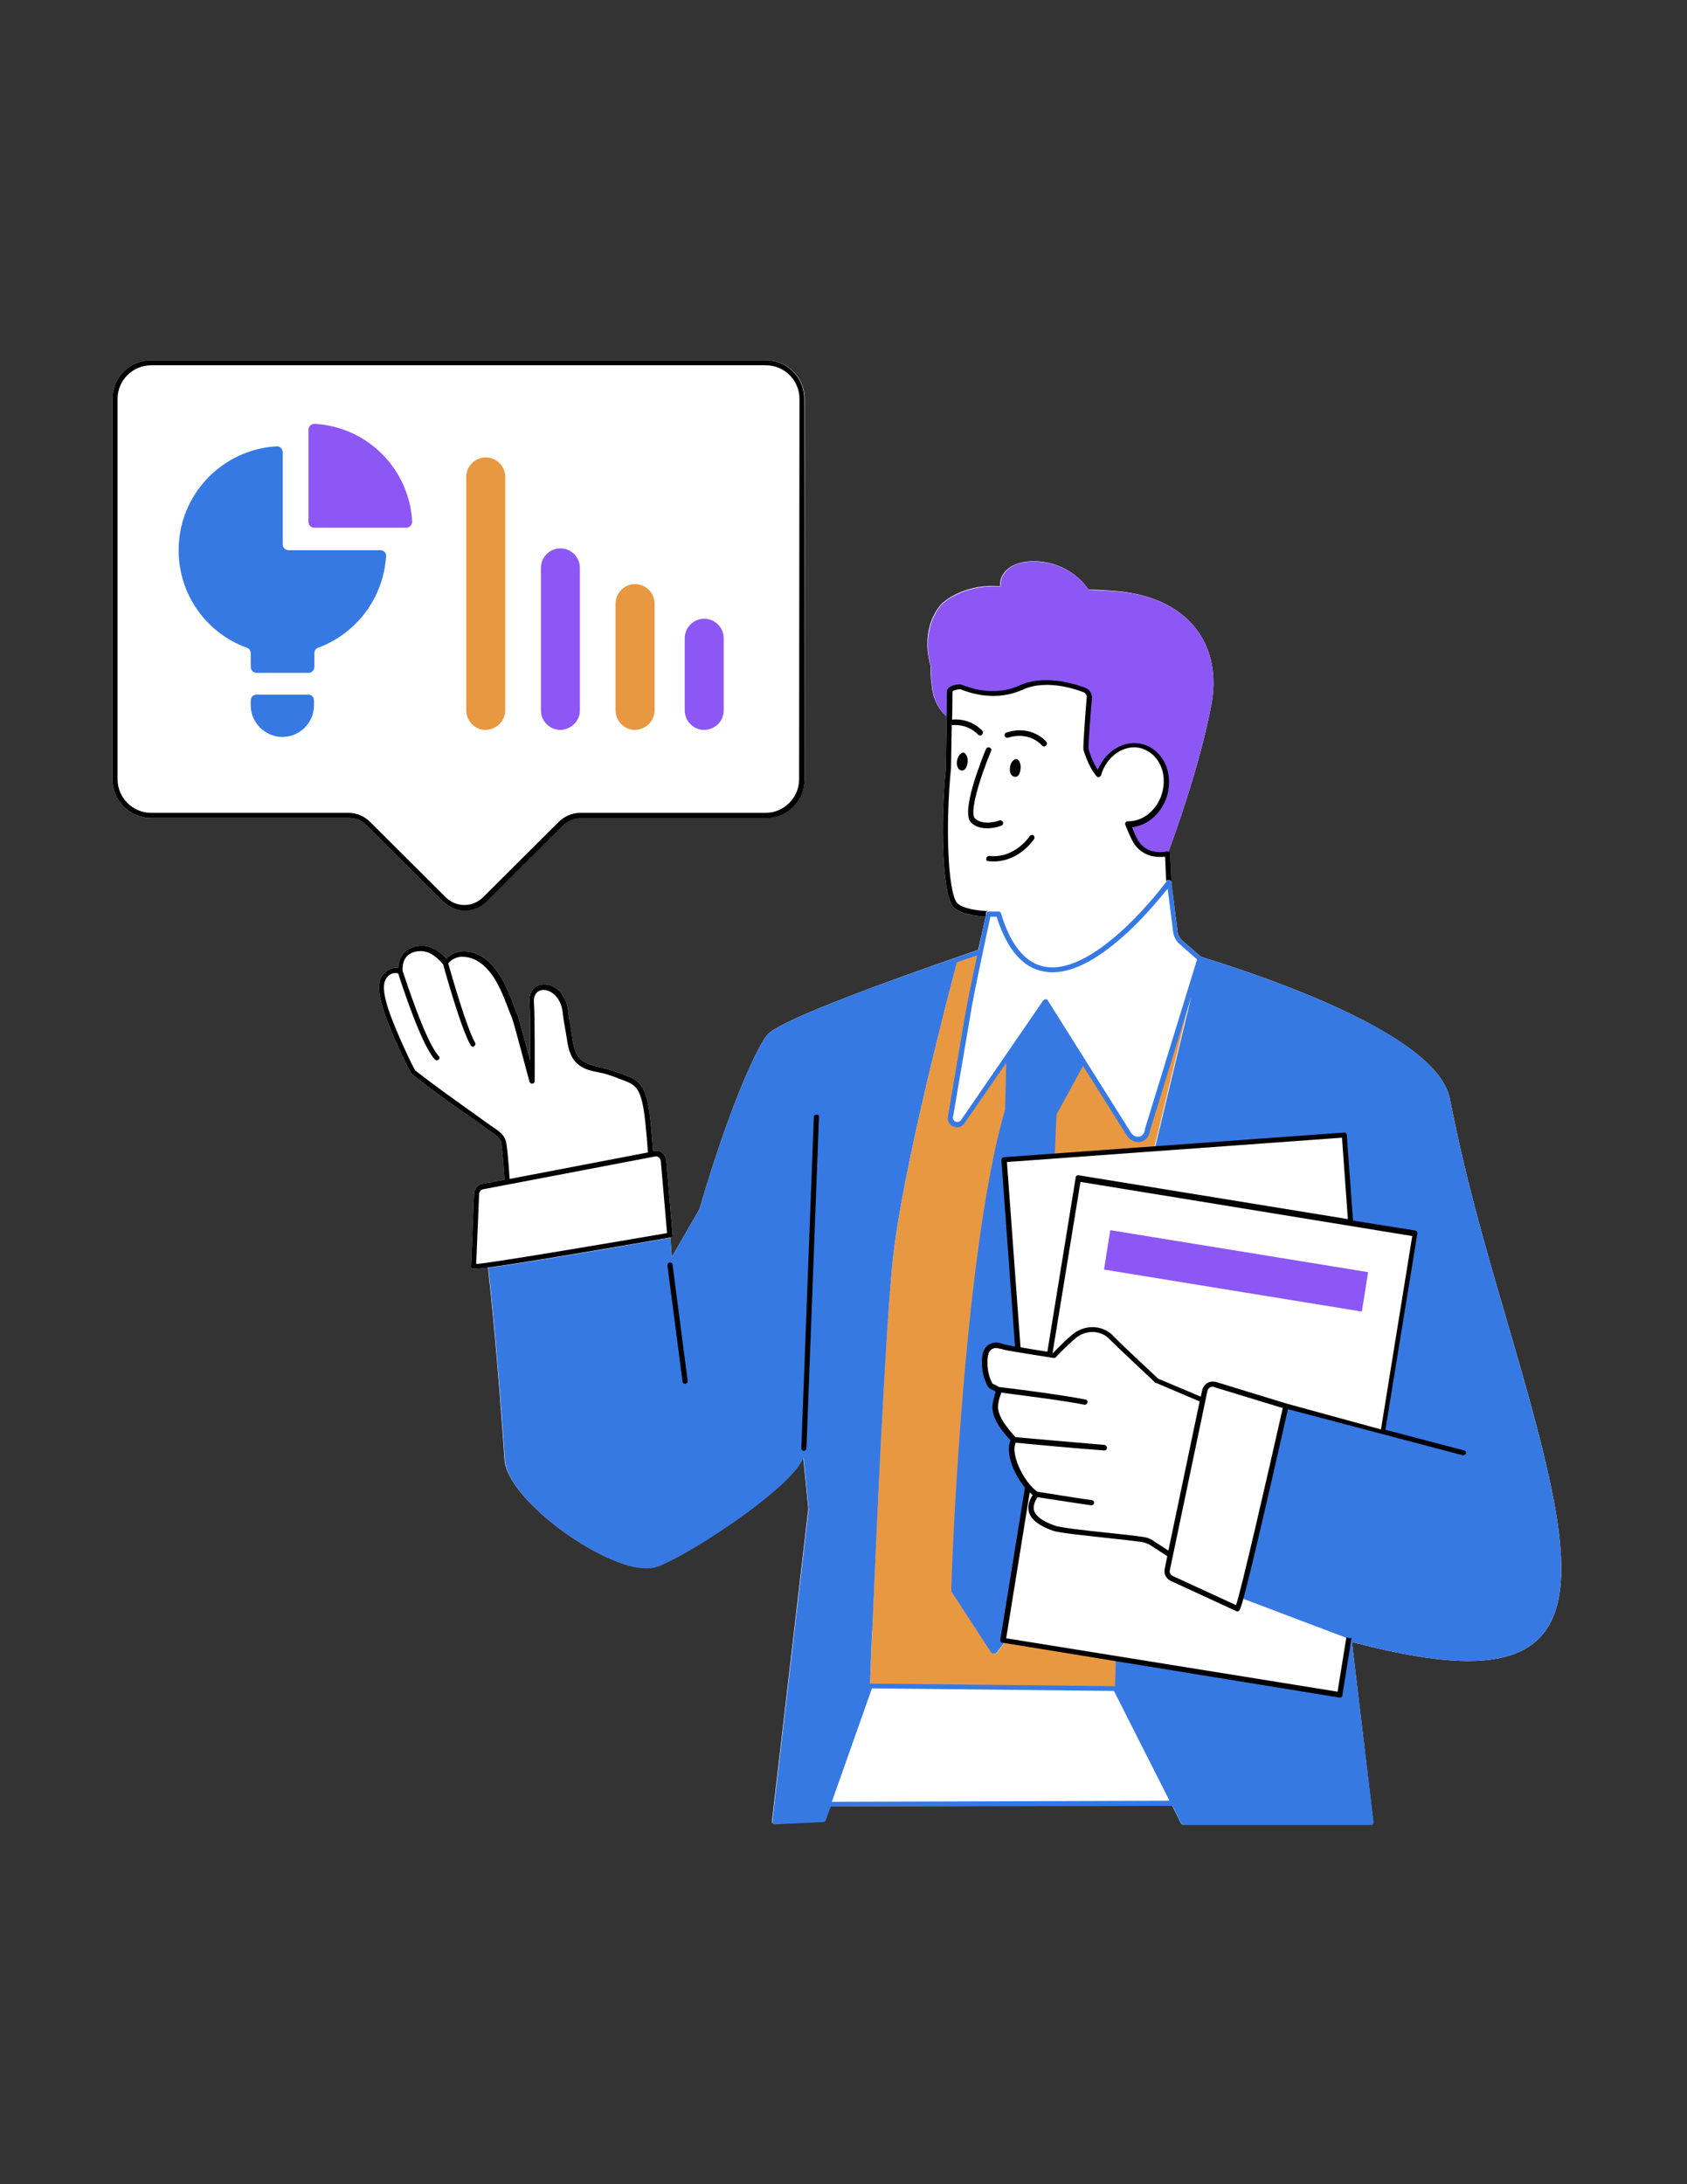
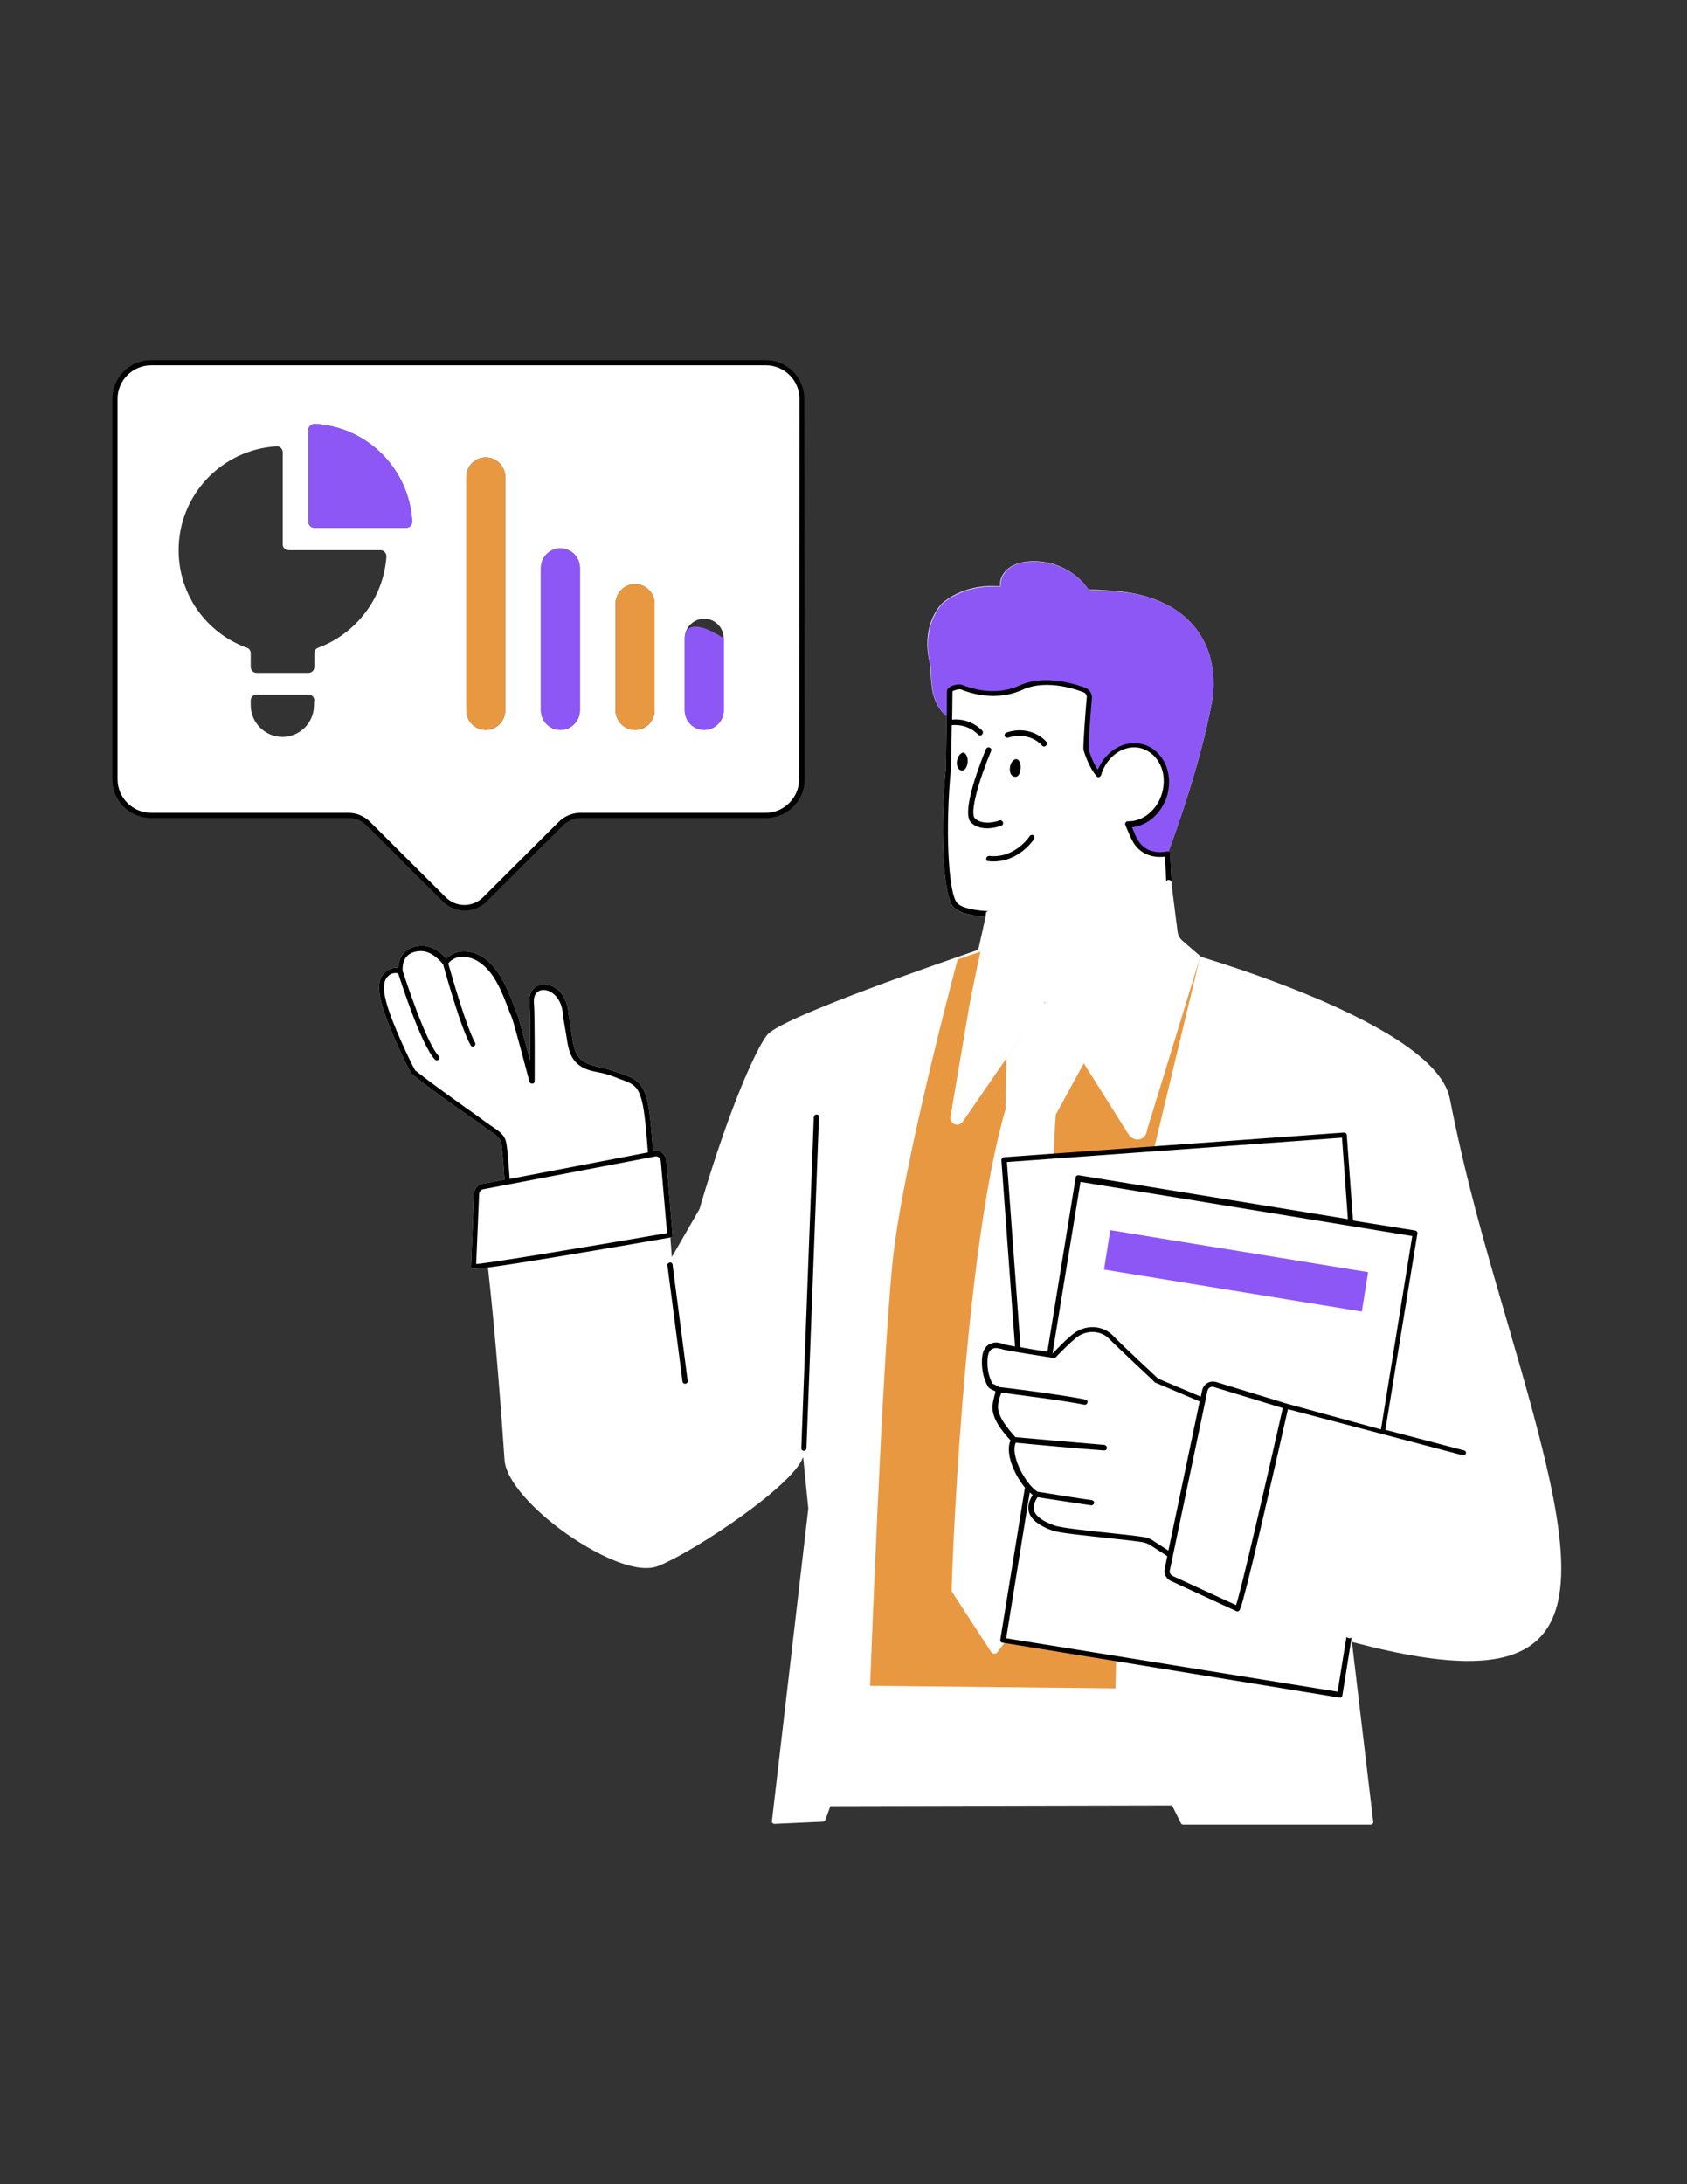
<svg xmlns="http://www.w3.org/2000/svg" width="816" zoomAndPan="magnify" viewBox="0 0 612 792" height="1056" preserveAspectRatio="xMidYMid meet" version="1.0">
  <rect x="0" y="0" width="612" height="792" fill="#333333" stroke="none" />
  <defs>
    <clipPath id="a30f6633db">
      <path d="M 40.781 130.301 L 292 130.301 L 292 330 L 40.781 330 Z M 40.781 130.301 " clip-rule="nonzero" />
    </clipPath>
    <clipPath id="d1b06e1bbc">
      <path d="M 40.781 130.301 L 532 130.301 L 532 616 L 40.781 616 Z M 40.781 130.301 " clip-rule="nonzero" />
    </clipPath>
  </defs>
  <path fill="#ffffff" d="M 557.422 517.113 C 553.555 502.289 549.551 488.934 545.812 475.977 C 538.609 451.27 531.805 428.027 525.934 398.246 C 523.664 387.293 508.453 375.539 480.434 363.25 C 471.227 359.242 456.148 353.234 435.734 346.957 L 428.93 341.078 C 427.996 340.277 427.328 339.078 427.195 337.875 L 424.926 319.977 C 424.926 320.109 424.926 320.242 425.059 320.512 L 424.527 309.691 C 424.527 309.426 424.395 309.16 424.125 309.023 C 423.992 309.023 423.992 308.891 423.859 308.891 C 425.727 303.949 435.199 278.039 439.469 255.465 C 443.34 234.898 432.398 216.734 405.047 214.328 C 401.578 214.062 398.105 213.793 394.906 213.793 C 390.637 207.516 383.43 203.777 375.824 203.512 C 371.953 203.375 367.285 204.18 364.617 207.25 C 363.148 208.988 362.613 210.855 362.883 212.594 C 351.672 211.523 343 216.867 340.73 219.938 C 335.93 226.348 335.527 234.363 337.664 241.844 C 337.398 244.379 338.062 249.855 338.465 251.461 C 339.531 255.867 341.934 258.539 343.402 259.738 C 343.402 260.141 343.402 260.406 343.402 260.406 L 343.133 278.438 C 341.133 298.605 341.801 323.582 345.668 328.66 C 347.672 331.328 353.273 332.133 357.543 332.398 C 357.145 334.402 356.078 339.078 354.875 344.418 C 343.668 348.293 284.957 368.328 278.555 375.004 C 275.617 378.078 265.746 397.578 253.734 438.445 L 243.73 455.809 L 243.195 448.863 C 243.73 448.73 243.996 448.332 243.996 447.797 L 241.727 420.816 C 241.594 419.746 241.059 418.68 240.258 418.012 C 239.461 417.344 238.391 417.078 237.324 417.344 L 236.926 417.477 C 236.391 410.133 235.723 402.652 234.789 398.914 C 233.055 392.102 230.254 391.031 224.914 389.16 C 224.113 388.895 223.18 388.496 222.113 388.227 C 220.777 387.691 219.312 387.426 217.844 387.023 C 215.309 386.492 212.641 385.824 210.773 384.219 C 208.371 382.082 207.836 378.344 207.438 375.004 C 207.301 374.469 207.301 373.938 207.168 373.402 C 207.035 372.602 206.902 371.801 206.77 370.996 C 206.5 369.527 206.234 367.926 206.102 366.457 C 205.301 359.91 200.633 356.574 196.762 356.973 C 194.359 357.242 191.691 359.109 192.09 363.785 C 192.359 366.324 192.359 377.273 192.359 384.621 C 190.625 378.344 188.355 369.797 187.82 368.191 L 187.156 366.59 C 185.422 361.914 183.551 356.973 180.75 352.832 C 178.883 350.027 174.879 345.219 168.742 344.953 C 166.074 344.82 163.539 345.887 161.938 347.625 C 158.469 343.75 154.73 342.281 150.727 343.215 C 146.859 344.02 144.723 346.824 144.457 350.965 C 143.121 350.828 141.922 351.098 140.723 351.766 C 136.184 354.57 137.52 360.312 138.32 363.52 C 140.32 371.664 148.594 388.762 149.395 389.43 C 155.797 394.637 162.605 399.445 169.273 404.121 C 171.809 405.855 174.344 407.594 176.746 409.465 C 177.148 409.73 177.547 409.996 177.949 410.266 C 179.414 411.199 181.148 412.402 181.684 413.871 C 182.086 415.074 182.617 421.219 183.02 427.762 L 175.012 429.23 C 173.277 429.496 172.078 431.102 171.945 432.836 L 170.875 459.148 C 170.875 459.414 170.875 459.816 171.145 459.949 C 171.277 460.082 171.277 460.082 172.078 460.082 C 172.879 460.082 174.211 459.949 177.016 459.551 C 178.348 471.57 180.617 494.008 183.02 529.27 C 183.551 538.219 197.297 551.309 210.504 559.453 C 216.375 563.059 230.785 571.207 239.059 567.734 C 252.668 562.125 287.492 538.75 291.23 528.602 C 291.23 528.469 291.363 528.469 291.363 528.336 L 293.23 547.031 L 280.023 660.426 C 280.023 660.695 280.023 660.961 280.289 661.094 C 280.422 661.23 280.688 661.363 280.957 661.363 L 298.57 660.562 C 298.969 660.562 299.234 660.293 299.367 660.027 L 301.238 654.953 L 425.191 654.684 L 428.395 661.094 C 428.527 661.363 428.797 661.629 429.195 661.629 L 497.246 661.629 C 497.512 661.629 497.777 661.496 497.914 661.363 C 498.047 661.23 498.18 660.961 498.18 660.695 L 490.441 595.383 C 526.867 605 547.816 604.598 558.355 594.047 C 571.031 581.359 567.164 554.113 557.422 517.113 Z M 424.527 319.176 C 424.793 319.309 424.926 319.711 424.926 319.844 C 424.926 319.574 424.793 319.441 424.527 319.176 Z M 347.137 348.961 Z M 424.258 653.082 Z M 489.375 594.18 Z M 489.375 594.18 " fill-opacity="1" fill-rule="nonzero" />
  <g clip-path="url(#a30f6633db)">
-     <path fill="#ffffff" d="M 168.609 329.992 C 171.543 329.992 174.344 328.926 176.613 326.656 L 204.102 299.273 C 205.836 297.539 208.238 296.469 210.773 296.469 L 277.887 296.469 C 285.625 296.469 291.898 290.191 291.898 282.445 L 291.898 144.609 C 291.898 136.863 285.625 130.586 277.887 130.586 L 54.793 130.586 C 47.055 130.586 40.781 136.863 40.781 144.609 L 40.781 282.578 C 40.781 290.324 47.055 296.602 54.793 296.602 L 126.445 296.602 C 128.98 296.602 131.383 297.539 133.117 299.406 L 160.602 326.789 C 162.738 328.926 165.672 329.992 168.609 329.992 Z M 168.609 329.992 " fill-opacity="1" fill-rule="nonzero" />
-   </g>
+     </g>
  <path fill="#ffffff" d="M 277.754 131.52 L 54.793 131.52 C 47.586 131.52 41.715 137.398 41.715 144.609 L 41.715 282.578 C 41.715 289.793 47.586 295.668 54.793 295.668 L 126.445 295.668 C 129.246 295.668 131.781 296.738 133.781 298.742 L 161.27 326.121 C 165.273 330.129 171.945 330.129 175.945 326.121 L 203.434 298.742 C 205.434 296.738 207.969 295.668 210.773 295.668 L 277.887 295.668 C 285.094 295.668 290.965 289.793 290.965 282.578 L 290.965 144.609 C 290.828 137.398 284.957 131.52 277.754 131.52 Z M 113.902 255.734 C 113.902 262.145 108.699 267.219 102.426 267.219 C 96.156 267.219 90.953 262.012 90.953 255.734 L 90.953 253.996 C 90.953 252.793 91.887 251.859 93.086 251.859 L 111.898 251.859 C 113.102 251.859 114.035 252.793 114.035 253.996 C 113.902 253.996 113.902 255.734 113.902 255.734 Z M 115.371 234.898 C 114.57 235.164 114.035 235.965 114.035 236.902 L 114.035 241.844 C 114.035 243.043 113.102 243.98 111.898 243.98 L 93.086 243.98 C 91.887 243.98 90.953 243.043 90.953 241.844 L 90.953 236.902 C 90.953 235.965 90.418 235.164 89.617 234.898 C 75.074 229.688 64.801 215.797 64.801 199.504 C 64.801 179.469 80.41 163.043 100.293 161.84 C 101.492 161.707 102.559 162.773 102.559 163.977 L 102.559 197.367 C 102.559 198.57 103.496 199.504 104.695 199.504 L 138.051 199.504 C 139.254 199.504 140.188 200.57 140.188 201.773 C 139.121 217 129.113 229.82 115.371 234.898 Z M 147.391 191.355 L 114.035 191.355 C 112.836 191.355 111.898 190.422 111.898 189.219 L 111.898 155.828 C 111.898 154.625 112.969 153.691 114.168 153.691 C 133.25 154.762 148.461 169.984 149.527 189.086 C 149.527 190.422 148.594 191.355 147.391 191.355 Z M 183.285 257.602 C 183.285 261.477 180.082 264.684 176.215 264.684 C 172.344 264.684 169.141 261.477 169.141 257.602 L 169.141 172.926 C 169.141 169.051 172.344 165.848 176.215 165.848 C 180.082 165.848 183.285 169.051 183.285 172.926 Z M 210.371 257.602 C 210.371 261.477 207.168 264.684 203.301 264.684 C 199.43 264.684 196.227 261.477 196.227 257.602 L 196.227 205.914 C 196.227 202.043 199.43 198.836 203.301 198.836 C 207.168 198.836 210.371 202.043 210.371 205.914 Z M 237.457 257.602 C 237.457 261.477 234.254 264.684 230.387 264.684 C 226.516 264.684 223.312 261.477 223.312 257.602 L 223.312 218.871 C 223.312 214.996 226.516 211.793 230.387 211.793 C 234.254 211.793 237.457 214.996 237.457 218.871 Z M 262.543 257.602 C 262.543 261.477 259.34 264.684 255.469 264.684 C 251.602 264.684 248.398 261.477 248.398 257.602 L 248.398 231.426 C 248.398 227.551 251.602 224.348 255.469 224.348 C 259.34 224.348 262.543 227.551 262.543 231.426 Z M 404.113 613.145 L 424.793 653.883 L 301.504 654.148 L 316.316 612.078 Z M 404.91 601.395 L 404.645 611.277 Z M 346.469 328.125 C 342.734 323.449 342.199 298.605 344.203 278.574 L 344.469 260.406 C 344.469 260.406 344.602 255.465 344.602 250.656 C 344.602 249.59 347.938 248.789 349.004 249.188 C 352.875 250.793 361.68 253.328 370.488 249.324 C 378.762 245.582 389.301 248.52 393.57 250.258 C 394.77 250.793 395.438 251.859 395.305 253.195 C 394.906 257.469 393.973 270.156 394.105 271.762 C 394.105 271.762 395.438 277.102 398.641 281.109 C 400.91 273.496 407.98 268.957 414.52 270.691 C 421.191 272.562 424.793 280.309 422.66 288.055 C 420.789 294.734 415.188 299.141 409.316 299.008 C 410.516 302.078 411.719 304.75 412.652 305.953 C 416.789 311.562 423.727 309.559 423.727 309.559 L 424.258 319.844 L 426.527 337.875 C 426.66 339.344 427.461 340.68 428.527 341.613 L 435.469 347.492 C 435.469 347.492 416.387 409.598 416.387 409.598 C 415.988 413.469 411.719 414.273 409.582 411.066 L 379.426 363.117 L 349.672 406.391 C 348.336 408.527 345.27 407.859 345.004 405.324 L 351.273 368.328 C 352.609 360.047 359.012 331.328 359.012 331.328 L 359.145 331.328 C 354.742 331.328 348.473 330.66 346.469 328.125 Z M 450.145 579.355 C 454.148 564.129 466.555 509.902 466.555 509.902 L 501.648 519.117 L 513.391 447.129 L 490.172 443.387 L 487.906 411.734 L 364.484 420.684 L 369.418 489.469 C 366.75 489.066 364.617 488.664 364.082 488.531 C 362.883 488.133 361.547 487.73 360.215 488.133 C 357.68 488.934 357.277 491.871 357.277 494.141 C 357.277 496.945 357.945 499.887 359.277 502.422 C 359.547 502.957 361.812 503.625 362.082 504.16 C 362.48 504.961 362.348 505.227 362.082 506.027 C 361.68 507.23 361.414 508.434 361.281 509.637 C 360.879 514.176 364.883 518.852 367.953 522.324 C 365.418 526.062 369.02 534.477 372.891 539.152 L 372.891 539.555 L 363.949 594.848 L 486.172 614.75 L 489.508 594.312 Z M 402.645 446.059 L 496.18 461.285 L 493.91 475.578 L 400.375 460.352 Z M 240.793 420.949 L 243.062 447.93 C 243.062 447.93 171.676 460.352 171.809 459.414 L 172.879 433.105 C 172.879 431.77 173.945 430.566 175.145 430.434 L 183.953 428.695 C 183.551 422.551 182.887 415.207 182.484 413.738 C 181.816 411.469 179.016 410.133 177.148 408.797 C 168.074 402.25 158.602 395.84 149.793 388.762 C 149.395 388.496 141.121 371.801 139.121 363.383 C 138.32 359.777 137.25 354.969 141.121 352.699 C 142.59 351.766 144.059 351.766 145.391 352.301 C 145.125 348.691 146.457 345.219 150.863 344.285 C 155.531 343.215 159.133 345.887 161.938 349.227 C 163.27 347.09 165.938 345.887 168.742 346.02 C 173.543 346.289 177.414 349.629 179.949 353.5 C 183.02 358.043 184.887 363.52 186.887 368.727 C 187.82 371.133 193.293 391.969 193.293 391.969 C 193.293 391.969 193.426 367.793 193.027 363.785 C 192.227 354.969 203.965 356.172 205.301 366.723 C 205.566 368.992 205.969 371.398 206.367 373.668 C 206.902 377.41 207.168 382.215 210.238 385.023 C 213.309 387.828 218.109 387.691 221.848 389.16 C 229.32 391.969 231.988 391.832 233.988 399.18 C 235.055 403.051 235.723 410.934 236.125 418.547 L 237.59 418.277 C 239.059 418.012 240.66 419.215 240.793 420.949 Z M 240.793 420.949 " fill-opacity="1" fill-rule="nonzero" />
-   <path fill="#8d57f6" d="M 439.469 255.465 C 434.668 280.574 423.594 309.691 423.594 309.691 C 423.594 309.691 416.652 311.695 412.516 306.086 C 411.582 304.75 410.383 302.078 409.184 299.141 C 414.918 299.273 420.656 294.867 422.523 288.188 C 424.66 280.441 421.059 272.695 414.387 270.824 C 407.848 268.957 400.777 273.629 398.508 281.242 C 395.305 277.371 393.973 271.895 393.973 271.895 C 393.836 270.293 394.77 257.602 395.172 253.328 C 395.305 252.129 394.637 250.926 393.438 250.391 C 389.035 248.52 378.625 245.582 370.355 249.457 C 361.547 253.461 352.742 250.926 348.871 249.324 C 347.938 248.922 344.602 249.723 344.469 250.793 C 344.469 255.602 344.336 260.543 344.336 260.543 C 344.336 260.543 340.066 257.738 338.598 251.594 C 338.195 249.988 337.531 244.516 337.797 241.977 C 335.66 234.629 336.195 226.484 340.867 220.07 C 343.133 217 351.809 211.793 363.016 212.727 C 362.883 210.855 363.281 209.121 364.75 207.383 C 367.418 204.18 371.953 203.512 375.957 203.645 C 383.562 203.91 390.77 207.652 395.039 213.93 C 398.375 214.062 401.711 214.195 405.18 214.461 C 432.398 216.734 443.34 234.898 439.469 255.465 Z M 496.312 461.285 L 402.777 446.059 L 400.508 460.352 L 494.043 475.578 Z M 111.898 155.828 L 111.898 189.219 C 111.898 190.422 112.836 191.355 114.035 191.355 L 147.391 191.355 C 148.594 191.355 149.527 190.289 149.527 189.086 C 148.461 169.984 133.25 154.762 114.168 153.691 C 112.836 153.691 111.898 154.625 111.898 155.828 Z M 210.371 257.602 L 210.371 205.914 C 210.371 202.043 207.168 198.836 203.301 198.836 C 199.43 198.836 196.227 202.043 196.227 205.914 L 196.227 257.602 C 196.227 261.477 199.43 264.684 203.301 264.684 C 207.168 264.547 210.371 261.477 210.371 257.602 Z M 262.543 257.602 L 262.543 231.426 C 262.543 227.551 259.34 224.348 255.469 224.348 C 251.602 224.348 248.398 227.551 248.398 231.426 L 248.398 257.602 C 248.398 261.477 251.602 264.684 255.469 264.684 C 259.473 264.547 262.543 261.477 262.543 257.602 Z M 262.543 257.602 " fill-opacity="1" fill-rule="nonzero" />
+   <path fill="#8d57f6" d="M 439.469 255.465 C 434.668 280.574 423.594 309.691 423.594 309.691 C 423.594 309.691 416.652 311.695 412.516 306.086 C 411.582 304.75 410.383 302.078 409.184 299.141 C 414.918 299.273 420.656 294.867 422.523 288.188 C 424.66 280.441 421.059 272.695 414.387 270.824 C 407.848 268.957 400.777 273.629 398.508 281.242 C 395.305 277.371 393.973 271.895 393.973 271.895 C 393.836 270.293 394.77 257.602 395.172 253.328 C 395.305 252.129 394.637 250.926 393.438 250.391 C 389.035 248.52 378.625 245.582 370.355 249.457 C 361.547 253.461 352.742 250.926 348.871 249.324 C 347.938 248.922 344.602 249.723 344.469 250.793 C 344.469 255.602 344.336 260.543 344.336 260.543 C 344.336 260.543 340.066 257.738 338.598 251.594 C 338.195 249.988 337.531 244.516 337.797 241.977 C 335.66 234.629 336.195 226.484 340.867 220.07 C 343.133 217 351.809 211.793 363.016 212.727 C 362.883 210.855 363.281 209.121 364.75 207.383 C 367.418 204.18 371.953 203.512 375.957 203.645 C 383.562 203.91 390.77 207.652 395.039 213.93 C 398.375 214.062 401.711 214.195 405.18 214.461 C 432.398 216.734 443.34 234.898 439.469 255.465 Z M 496.312 461.285 L 402.777 446.059 L 400.508 460.352 L 494.043 475.578 Z M 111.898 155.828 L 111.898 189.219 C 111.898 190.422 112.836 191.355 114.035 191.355 L 147.391 191.355 C 148.594 191.355 149.527 190.289 149.527 189.086 C 148.461 169.984 133.25 154.762 114.168 153.691 C 112.836 153.691 111.898 154.625 111.898 155.828 Z M 210.371 257.602 L 210.371 205.914 C 210.371 202.043 207.168 198.836 203.301 198.836 C 199.43 198.836 196.227 202.043 196.227 205.914 L 196.227 257.602 C 196.227 261.477 199.43 264.684 203.301 264.684 C 207.168 264.547 210.371 261.477 210.371 257.602 Z M 262.543 257.602 L 262.543 231.426 C 251.602 224.348 248.398 227.551 248.398 231.426 L 248.398 257.602 C 248.398 261.477 251.602 264.684 255.469 264.684 C 259.473 264.547 262.543 261.477 262.543 257.602 Z M 262.543 257.602 " fill-opacity="1" fill-rule="nonzero" />
  <path fill="#e99842" d="M 404.91 601.395 L 404.645 612.211 L 315.648 611.277 C 315.648 611.277 319.918 496.012 323.785 457.68 C 327.391 422.285 347.402 347.891 347.402 347.891 C 351.141 346.555 354.074 345.621 355.676 345.086 C 353.809 353.77 351.672 364.051 351.008 368.461 L 344.734 405.457 C 345.004 407.996 348.07 408.664 349.406 406.523 L 375.156 369.129 L 365.148 383.688 L 364.75 402.383 C 349.273 455.008 345.004 576.418 345.27 577.086 L 359.547 598.988 C 360.078 599.789 361.281 599.922 361.812 599.121 L 365.016 594.848 Z M 390.234 381.148 L 393.035 385.688 Z M 382.23 419.215 L 418.656 416.543 L 435.199 347.625 C 435.199 347.625 416.121 409.73 416.121 409.73 C 415.719 413.605 411.449 414.406 409.316 411.199 L 393.172 385.555 L 383.031 404.121 C 382.762 406.926 382.496 412.27 382.23 419.215 Z M 379.293 363.652 L 379.027 363.25 L 378.625 363.785 C 378.895 363.652 379.16 363.652 379.293 363.652 Z M 183.285 257.602 L 183.285 172.926 C 183.285 169.051 180.082 165.848 176.215 165.848 C 172.344 165.848 169.141 169.051 169.141 172.926 L 169.141 257.602 C 169.141 261.477 172.344 264.684 176.215 264.684 C 180.082 264.547 183.285 261.477 183.285 257.602 Z M 237.457 257.602 L 237.457 218.871 C 237.457 214.996 234.254 211.793 230.387 211.793 C 226.516 211.793 223.312 214.996 223.312 218.871 L 223.312 257.602 C 223.312 261.477 226.516 264.684 230.387 264.684 C 234.254 264.547 237.457 261.477 237.457 257.602 Z M 237.457 257.602 " fill-opacity="1" fill-rule="nonzero" />
-   <path fill="#3779e3" d="M 557.422 517.113 C 553.555 502.289 549.551 488.934 545.812 475.977 C 538.609 451.27 531.805 428.027 525.934 398.246 C 523.664 387.293 508.453 375.406 480.434 363.25 C 471.227 359.242 456.148 353.234 435.734 346.957 L 428.93 341.078 C 427.996 340.277 427.328 339.078 427.195 337.875 L 424.926 319.844 C 424.926 319.441 424.66 319.176 424.258 319.043 C 423.859 318.91 423.594 319.043 423.324 319.441 C 423.059 319.844 397.973 353.77 379.16 350.562 C 372.09 349.359 366.617 342.816 363.148 331.195 C 363.016 330.797 362.75 330.527 362.348 330.527 L 358.746 330.527 C 358.211 330.527 357.945 330.797 357.812 331.195 C 357.812 331.328 356.477 337.207 355.008 344.418 C 343.668 348.293 284.957 368.328 278.555 375.004 C 275.617 378.078 265.746 397.578 253.734 438.445 L 243.73 455.809 L 243.195 448.863 C 242.527 448.996 241.996 449.133 241.461 449.133 C 201.699 456.078 184.484 458.746 177.148 459.684 C 178.48 471.703 180.75 494.141 183.152 529.402 C 183.684 538.352 197.43 551.441 210.637 559.586 C 216.508 563.195 230.918 571.34 239.191 567.867 C 252.801 562.258 287.629 538.887 291.363 528.734 C 291.363 528.602 291.496 528.602 291.496 528.469 L 293.363 547.168 L 280.156 660.562 C 280.156 660.828 280.156 661.094 280.422 661.23 C 280.555 661.363 280.824 661.496 281.09 661.496 L 298.703 660.695 C 299.102 660.695 299.367 660.426 299.504 660.16 L 301.371 655.086 L 425.328 654.816 L 428.527 661.23 C 428.664 661.496 428.93 661.762 429.328 661.762 L 497.379 661.762 C 497.645 661.762 497.914 661.629 498.047 661.496 C 498.18 661.363 498.312 661.094 498.312 660.828 L 490.441 595.383 C 526.867 605 547.816 604.598 558.355 594.047 C 571.031 581.359 567.164 554.113 557.422 517.113 Z M 359.277 332.398 L 361.547 332.398 C 365.285 344.285 371.152 351.098 378.895 352.301 C 387.301 353.77 397.574 348.828 409.582 337.605 C 415.988 331.598 421.191 325.188 423.594 322.246 L 425.594 338.008 C 425.859 339.742 426.66 341.215 427.863 342.281 L 434.266 347.891 L 415.32 409.465 C 415.32 409.465 415.32 409.598 415.32 409.598 C 415.188 410.934 414.387 411.867 413.453 412.133 C 412.25 412.402 411.051 411.867 410.25 410.664 L 380.094 362.715 C 379.961 362.449 379.695 362.316 379.293 362.316 C 379.027 362.316 378.762 362.449 378.492 362.715 L 348.738 405.992 C 348.203 406.793 347.402 406.926 346.871 406.793 C 346.203 406.66 345.801 406.125 345.668 405.457 L 351.941 368.594 C 353.008 361.246 358.344 336.938 359.277 332.398 Z M 301.77 653.348 L 316.316 612.211 L 404.113 613.145 L 424.258 652.949 Z M 501.516 519.117 L 466.422 509.902 C 466.422 509.902 454.148 564.129 450.012 579.355 L 489.238 594.18 C 489.508 594.312 489.906 594.312 490.172 594.449 L 489.641 597.652 L 489.238 594.312 L 485.902 614.75 L 404.777 601.527 L 404.512 611.41 L 315.648 610.477 C 315.781 608.203 315.914 602.059 316.316 593.113 C 316.316 592.578 316.316 591.91 316.449 591.242 C 317.914 556.516 320.984 485.996 323.785 457.68 C 327.121 424.691 344.734 358.043 347.137 348.961 C 349.672 348.023 352.074 347.223 354.477 346.422 C 352.742 354.703 350.738 364.188 350.074 368.328 L 343.801 405.324 C 343.801 405.457 343.801 405.457 343.801 405.59 C 343.934 407.191 345.004 408.395 346.336 408.664 C 347.805 409.062 349.273 408.395 350.074 407.059 L 365.016 385.422 L 364.617 402.383 C 349.137 455.008 344.867 576.418 345.137 577.086 L 359.414 598.988 C 359.945 599.789 361.148 599.922 361.68 599.121 L 364.883 594.848 L 364.082 594.715 L 373.023 539.418 L 373.023 539.02 C 369.02 534.344 365.418 526.062 368.086 522.191 C 365.016 518.852 360.879 514.176 361.414 509.5 C 361.547 508.168 361.812 507.098 362.215 505.895 C 362.48 504.961 362.613 504.828 362.215 504.027 C 361.949 503.359 359.812 502.824 359.414 502.289 C 358.078 499.75 357.41 496.945 357.41 494.008 C 357.41 491.738 357.812 488.801 360.348 488 C 361.68 487.598 363.016 488 364.215 488.398 C 364.75 488.531 366.883 488.934 369.555 489.332 L 364.617 420.551 L 382.629 419.215 C 382.895 412.27 383.164 406.926 383.297 404.121 L 392.902 386.492 L 408.781 411.734 C 409.848 413.336 411.449 414.137 412.918 414.137 C 413.316 414.137 413.586 414.137 413.984 414.004 C 415.719 413.605 416.922 412 417.188 409.996 L 432.133 361.516 L 418.922 416.543 L 488.039 411.602 L 490.309 443.254 L 513.523 446.996 Z M 113.902 253.996 L 113.902 255.734 C 113.902 262.145 108.699 267.219 102.426 267.219 C 96.156 267.219 90.953 262.012 90.953 255.734 L 90.953 253.996 C 90.953 252.793 91.887 251.859 93.086 251.859 L 111.898 251.859 C 112.969 251.859 113.902 252.793 113.902 253.996 Z M 140.055 201.641 C 139.121 217 129.113 229.82 115.371 234.898 C 114.57 235.164 114.035 235.965 114.035 236.902 L 114.035 241.844 C 114.035 243.043 113.102 243.98 111.898 243.98 L 93.086 243.98 C 91.887 243.98 90.953 243.043 90.953 241.844 L 90.953 236.902 C 90.953 235.965 90.418 235.164 89.617 234.898 C 75.074 229.688 64.801 215.797 64.801 199.504 C 64.801 179.469 80.41 163.043 100.293 161.84 C 101.492 161.707 102.559 162.773 102.559 163.977 L 102.559 197.367 C 102.559 198.57 103.496 199.504 104.695 199.504 L 138.051 199.504 C 139.121 199.504 140.188 200.438 140.055 201.641 Z M 140.055 201.641 " fill-opacity="1" fill-rule="nonzero" />
  <g clip-path="url(#d1b06e1bbc)">
    <path fill="#000000" d="M 291.762 144.609 C 291.762 136.863 285.492 130.586 277.754 130.586 L 54.793 130.586 C 47.055 130.586 40.781 136.863 40.781 144.609 L 40.781 282.578 C 40.781 290.324 47.055 296.602 54.793 296.602 L 126.445 296.602 C 128.98 296.602 131.383 297.539 133.117 299.406 L 160.602 326.789 C 162.871 328.926 165.672 330.129 168.609 330.129 C 171.543 330.129 174.344 329.059 176.613 326.789 L 204.102 299.406 C 205.836 297.672 208.238 296.602 210.773 296.602 L 277.887 296.602 C 285.625 296.602 291.898 290.324 291.898 282.578 Z M 289.895 282.578 C 289.895 289.258 284.426 294.734 277.754 294.734 L 210.637 294.734 C 207.57 294.734 204.766 295.938 202.633 298.074 L 175.145 325.453 C 171.41 329.059 165.539 329.059 161.805 325.453 L 134.316 298.074 C 132.18 295.934 129.379 294.734 126.312 294.734 L 54.793 294.734 C 48.121 294.734 42.648 289.258 42.648 282.578 L 42.648 144.609 C 42.648 137.93 48.121 132.457 54.793 132.457 L 277.887 132.457 C 284.559 132.457 290.027 137.93 290.027 144.609 Z M 297.102 405.055 L 292.562 525.129 C 292.562 525.664 292.164 526.062 291.629 526.062 C 291.098 526.062 290.695 525.664 290.695 525.129 L 295.234 405.055 C 295.234 404.523 295.766 404.121 296.168 404.121 C 296.832 404.121 297.234 404.523 297.102 405.055 Z M 243.996 447.797 L 241.727 420.816 C 241.594 419.746 241.059 418.68 240.258 418.012 C 239.461 417.344 238.391 417.078 237.324 417.344 L 236.926 417.477 C 236.391 410.133 235.723 402.652 234.789 398.914 C 233.055 392.102 230.254 391.031 224.914 389.16 C 224.113 388.895 223.18 388.496 222.113 388.227 C 220.777 387.691 219.312 387.426 217.844 387.023 C 215.309 386.492 212.641 385.824 210.773 384.219 C 208.371 382.082 207.836 378.344 207.438 375.004 C 207.301 374.469 207.301 373.938 207.168 373.402 C 207.035 372.602 206.902 371.801 206.77 370.996 C 206.5 369.527 206.234 367.926 206.102 366.457 C 205.301 359.91 200.633 356.574 196.762 356.973 C 194.359 357.242 191.691 359.109 192.09 363.785 C 192.359 366.324 192.359 377.273 192.359 384.621 C 190.625 378.344 188.355 369.797 187.82 368.191 L 187.156 366.59 C 185.422 361.914 183.551 356.973 180.75 352.832 C 178.883 350.027 174.879 345.219 168.742 344.953 C 166.074 344.82 163.539 345.887 161.938 347.625 C 158.469 343.75 154.73 342.281 150.727 343.215 C 146.859 344.02 144.723 346.824 144.457 350.965 C 143.121 350.828 141.922 351.098 140.723 351.766 C 136.184 354.57 137.52 360.312 138.32 363.52 C 140.32 371.664 148.594 388.762 149.395 389.43 C 155.797 394.637 162.605 399.445 169.273 404.121 C 171.809 405.855 174.344 407.594 176.746 409.465 C 177.148 409.73 177.547 409.996 177.949 410.266 C 179.414 411.199 181.148 412.402 181.684 413.871 C 182.086 415.074 182.617 421.219 183.02 427.762 L 175.012 429.23 C 173.277 429.496 172.078 431.102 171.945 432.836 L 170.875 459.148 C 170.875 459.414 170.875 459.816 171.145 459.949 C 171.277 460.082 171.41 460.082 172.078 460.082 C 174.879 460.082 186.887 458.48 243.195 448.73 C 243.73 448.73 244.129 448.332 243.996 447.797 Z M 179.016 408.797 C 178.613 408.527 178.215 408.262 177.816 407.996 C 175.281 406.258 172.879 404.387 170.344 402.652 C 163.805 397.977 157 393.168 150.594 388.094 C 149.66 386.625 142.055 370.996 140.055 363.117 C 139.121 359.379 138.453 355.371 141.523 353.367 C 142.457 352.832 143.523 352.699 144.457 352.965 C 145.656 356.707 152.863 379.012 157.801 384.219 C 157.934 384.355 158.199 384.488 158.469 384.488 C 158.734 384.488 159 384.355 159.133 384.219 C 159.535 383.82 159.535 383.285 159.133 382.883 C 154.332 377.809 146.727 353.902 146.059 352.031 C 145.926 349.359 146.594 346.02 150.727 345.086 C 154.332 344.285 157.398 345.754 160.734 349.629 C 161.402 352.031 167.273 373.133 170.742 379.012 C 170.875 379.277 171.277 379.547 171.543 379.547 C 171.676 379.547 171.809 379.547 171.945 379.41 C 172.344 379.145 172.609 378.609 172.344 378.078 C 169.141 372.465 163.539 352.566 162.605 349.359 C 163.805 347.758 166.074 346.688 168.34 346.957 C 173.543 347.223 177.148 351.496 178.883 354.035 C 181.551 358.043 183.285 362.852 185.02 367.391 L 185.688 368.992 C 186.621 371.398 191.957 391.969 192.09 392.234 C 192.227 392.633 192.625 393.035 193.16 392.902 C 193.691 392.902 193.961 392.5 193.961 391.969 C 193.961 391.031 194.094 367.793 193.691 363.785 C 193.426 360.98 194.625 359.242 196.762 358.977 C 199.832 358.711 203.434 361.648 204.102 366.855 C 204.234 368.461 204.5 369.93 204.766 371.531 C 204.902 372.332 205.035 373.133 205.168 373.801 C 205.301 374.336 205.301 374.871 205.434 375.406 C 205.969 379.012 206.504 383.152 209.438 385.688 C 211.574 387.691 214.508 388.359 217.441 388.895 C 218.91 389.16 220.246 389.562 221.445 389.965 C 222.512 390.363 223.449 390.633 224.25 391.031 C 229.586 392.902 231.453 393.57 232.922 399.445 C 233.855 403.051 234.523 410.531 235.055 417.879 L 184.887 427.496 C 184.484 421.484 183.953 414.805 183.418 413.469 C 182.75 411.332 180.75 409.996 179.016 408.797 Z M 172.746 458.348 L 173.812 433.105 C 173.812 432.168 174.48 431.367 175.281 431.234 L 237.59 419.348 C 238.125 419.215 238.523 419.348 238.926 419.613 C 239.324 419.883 239.594 420.414 239.727 421.082 L 241.996 447.129 C 216.375 451.535 179.016 457.812 172.746 458.348 Z M 243.996 458.613 L 249.465 500.688 C 249.602 501.223 249.199 501.621 248.664 501.754 C 248.664 501.754 248.531 501.754 248.531 501.754 C 248 501.754 247.598 501.355 247.598 500.953 L 242.129 458.883 C 241.996 458.348 242.395 457.945 242.93 457.812 C 243.461 457.68 243.996 458.082 243.996 458.613 Z M 368.086 281.645 C 365.816 281.379 365.949 277.371 367.418 275.902 C 368.617 274.699 369.418 275.367 369.82 276.168 C 370.219 276.969 370.355 277.906 370.219 278.84 C 370.086 280.176 369.555 281.91 368.086 281.645 Z M 365.684 267.488 C 365.148 267.621 364.617 267.352 364.484 266.82 C 364.348 266.285 364.617 265.75 365.148 265.617 C 374.09 262.68 379.426 268.688 379.559 268.957 C 379.961 269.355 379.828 270.023 379.426 270.426 C 379.293 270.559 379.027 270.691 378.762 270.691 C 378.492 270.691 378.227 270.559 377.961 270.293 C 377.824 270.023 373.422 265.082 365.684 267.488 Z M 350.605 273.898 C 351.008 274.699 351.141 275.633 351.008 276.57 C 350.871 277.77 350.207 279.508 348.871 279.375 C 346.602 279.105 346.738 275.102 348.203 273.629 C 349.406 272.297 350.074 272.961 350.605 273.898 Z M 359.547 272.297 C 355.145 282.848 351.672 294.867 353.676 296.738 C 356.879 299.676 362.48 297.539 362.48 297.539 C 363.016 297.27 363.547 297.539 363.816 298.074 C 364.082 298.605 363.816 299.141 363.281 299.406 C 363.148 299.406 360.879 300.344 358.211 300.344 C 356.211 300.344 354.074 299.941 352.34 298.34 C 348.336 294.734 356.078 275.5 357.68 271.629 C 357.945 271.094 358.477 270.824 359.012 271.094 C 359.547 271.227 359.812 271.895 359.547 272.297 Z M 357.812 311.297 C 357.812 310.762 358.344 310.359 358.879 310.359 C 368.086 311.43 373.555 303.281 373.555 303.148 C 373.824 302.746 374.488 302.613 374.891 302.879 C 375.289 303.148 375.426 303.816 375.156 304.215 C 374.891 304.617 369.688 312.363 360.48 312.363 C 359.812 312.363 359.277 312.363 358.613 312.23 C 358.078 312.363 357.68 311.965 357.812 311.297 Z M 531.137 525.93 L 502.582 518.449 L 514.191 447.262 C 514.324 446.727 513.926 446.328 513.391 446.191 L 490.84 442.586 L 488.574 411.602 C 488.574 411.332 488.438 411.066 488.305 410.934 C 488.172 410.801 487.906 410.664 487.637 410.664 L 364.215 419.613 C 363.684 419.613 363.281 420.148 363.281 420.684 L 368.219 488.266 C 366.219 487.863 364.617 487.598 364.215 487.465 L 363.949 487.332 C 362.75 486.93 361.281 486.527 359.812 487.062 C 356.211 488.133 356.211 492.406 356.211 494.008 C 356.211 497.082 356.879 500.02 358.344 502.691 C 358.613 503.223 359.277 503.625 360.078 504.027 C 360.348 504.16 361.012 504.426 361.012 504.426 C 361.148 504.828 361.148 504.828 361.012 505.359 L 360.879 505.629 C 360.613 506.832 360.215 508.031 360.078 509.5 C 359.547 514.309 363.816 519.25 366.617 522.324 C 365.816 523.926 365.816 526.062 366.352 528.602 C 367.152 532.34 369.418 536.48 371.82 539.418 L 362.883 594.582 C 362.883 594.848 362.883 595.113 363.016 595.25 C 363.148 595.516 363.414 595.648 363.684 595.648 L 485.902 615.551 C 485.902 615.551 486.039 615.551 486.039 615.551 C 486.172 615.551 486.438 615.551 486.57 615.418 C 486.84 615.281 486.973 615.016 486.973 614.75 L 490.309 593.914 L 489.375 594.047 L 488.438 593.645 L 485.238 613.414 L 365.016 594.047 L 373.555 541.156 C 373.957 541.559 374.355 541.824 374.625 542.09 C 373.156 544.363 372.754 546.363 373.289 548.367 C 374.09 551.039 377.023 553.309 381.961 555.047 C 384.363 555.848 393.438 556.781 402.109 557.719 C 407.18 558.254 411.852 558.785 414.387 559.188 C 415.32 559.32 416.254 559.723 417.055 560.121 L 423.457 564.262 L 422.523 568.938 C 422.125 570.672 423.059 572.41 424.66 573.211 L 448.41 584.164 C 448.543 584.297 448.809 584.297 448.945 584.297 C 449.078 584.297 449.211 584.297 449.344 584.164 C 450.012 583.895 450.812 583.496 467.223 510.973 L 530.602 527.668 C 530.734 527.668 530.734 527.668 530.871 527.668 C 531.27 527.668 531.672 527.398 531.805 527 C 531.938 526.598 531.672 526.062 531.137 525.93 Z M 365.285 421.352 L 486.84 412.535 L 488.973 442.051 L 391.301 426.16 C 391.035 426.16 390.77 426.16 390.637 426.293 C 390.367 426.426 390.234 426.691 390.234 426.961 L 379.961 490.137 C 377.16 489.734 373.289 489.066 370.219 488.531 Z M 418.121 558.52 C 417.055 557.852 415.988 557.449 414.785 557.316 C 412.25 556.918 407.445 556.383 402.375 555.848 C 394.504 555.047 384.766 553.977 382.629 553.176 C 378.359 551.707 375.824 549.836 375.156 547.836 C 374.758 546.363 375.156 544.762 376.359 542.891 C 379.16 543.293 391.035 545.164 395.84 545.832 C 395.84 545.832 395.973 545.832 395.973 545.832 C 396.371 545.832 396.906 545.43 396.906 545.027 C 397.039 544.496 396.641 544.094 396.105 543.961 C 391.035 543.293 378.094 541.156 376.359 540.891 C 373.555 539.152 369.555 533.41 368.352 528.066 C 367.82 525.93 367.953 524.328 368.484 523.125 C 372.355 523.527 392.504 525.395 400.508 525.93 C 400.508 525.93 400.508 525.93 400.641 525.93 C 401.176 525.93 401.578 525.527 401.578 524.996 C 401.578 524.461 401.176 524.059 400.641 523.926 C 392.371 523.258 371.422 521.391 368.352 521.121 C 365.816 518.184 361.68 513.641 362.082 509.5 C 362.215 508.301 362.48 507.098 362.883 506.027 L 363.016 505.762 C 363.148 505.496 363.148 505.227 363.148 504.961 C 368.086 505.629 386.5 507.898 393.438 509.367 C 393.438 509.367 393.57 509.367 393.57 509.367 C 393.973 509.367 394.371 509.102 394.504 508.566 C 394.637 508.031 394.238 507.5 393.836 507.5 C 386.23 505.895 365.418 503.223 362.48 502.957 C 362.082 502.691 361.547 502.422 361.016 502.156 C 360.746 502.023 360.215 501.754 360.078 501.754 C 358.746 499.352 358.211 496.68 358.211 494.008 C 358.211 490.938 358.879 489.332 360.48 488.934 C 360.746 488.801 361.016 488.801 361.281 488.801 C 361.949 488.801 362.75 489.066 363.551 489.199 L 363.816 489.332 C 365.684 489.867 381.562 492.273 382.23 492.406 C 382.496 492.406 382.895 492.406 383.031 492.137 C 384.766 490.27 389.699 485.328 391.57 484.258 C 395.84 481.855 400.242 483.191 402.379 485.461 C 407.18 490.27 418.922 501.086 418.922 501.223 C 419.055 501.355 419.055 501.355 419.188 501.355 L 435.199 508.168 L 423.859 562.258 Z M 448.41 582.027 L 425.461 571.477 C 424.66 571.074 424.125 570.141 424.395 569.336 L 438.004 504.426 C 438.137 503.891 438.402 503.359 438.938 503.09 C 439.203 502.957 439.605 502.824 439.871 502.824 C 440.004 502.824 440.27 502.824 440.406 502.957 L 465.355 510.57 C 459.352 537.148 450.41 576.016 448.41 582.027 Z M 466.824 508.969 L 441.07 501.086 C 440.004 500.82 438.938 500.953 438.004 501.488 C 437.07 502.023 436.402 502.957 436.133 504.027 L 435.602 506.43 L 420.125 499.887 C 418.922 498.684 408.113 488.801 403.711 484.258 C 401.043 481.453 395.707 479.852 390.637 482.789 C 388.367 483.992 383.43 489.199 381.961 490.668 C 381.961 490.668 381.828 490.668 381.828 490.668 L 391.969 428.562 L 512.324 448.195 L 500.98 518.316 Z M 357.543 332.398 C 353.406 332.133 347.805 331.328 345.668 328.66 C 341.801 323.582 341.133 298.605 343.133 278.438 L 343.402 260.406 C 343.402 260.406 343.535 255.465 343.535 250.656 C 343.535 250.258 343.668 249.723 344.469 249.188 C 345.535 248.387 348.07 247.852 349.137 248.387 C 352.473 249.723 361.281 252.527 369.953 248.52 C 379.961 243.98 392.371 248.922 393.836 249.457 C 395.438 250.125 396.238 251.727 396.105 253.328 C 395.707 257.602 394.77 269.891 394.906 271.629 C 395.039 272.16 396.105 275.902 398.242 279.105 C 401.176 272.16 408.113 268.02 414.652 269.891 C 418.121 270.824 420.922 273.363 422.66 276.836 C 424.258 280.309 424.527 284.449 423.457 288.324 C 421.59 294.734 416.387 299.406 410.648 299.941 C 411.984 303.281 412.785 304.75 413.316 305.418 C 416.922 310.359 423.059 308.758 423.324 308.758 C 423.594 308.625 423.859 308.758 424.125 308.891 C 424.395 309.023 424.527 309.293 424.527 309.559 L 425.059 320.379 C 425.059 320.109 425.059 319.844 424.926 319.844 C 424.926 319.711 424.926 319.309 424.527 319.176 C 424.125 319.043 423.992 319.043 423.727 319.043 C 423.457 319.043 423.324 319.309 423.324 319.309 L 423.059 319.574 L 422.66 310.629 C 420.391 310.895 415.188 311.027 411.719 306.352 C 410.781 305.152 409.715 302.746 408.246 299.141 C 408.113 298.875 408.113 298.473 408.383 298.207 C 408.516 297.938 408.781 297.805 409.184 297.805 C 414.652 297.938 419.855 293.664 421.59 287.52 C 422.523 284.047 422.391 280.441 420.922 277.371 C 419.457 274.297 417.055 272.297 414.117 271.359 C 408.113 269.625 401.441 274.031 399.441 281.109 C 399.309 281.379 399.043 281.645 398.773 281.777 C 398.375 281.91 398.105 281.777 397.84 281.512 C 394.504 277.504 393.172 272.027 393.035 271.895 C 393.035 271.895 393.035 271.762 393.035 271.762 C 392.902 270.023 393.836 257.203 394.238 252.93 C 394.371 252.129 393.836 251.324 393.172 251.059 C 391.836 250.523 380.094 245.852 370.887 250.125 C 361.547 254.398 352.207 251.461 348.605 249.988 C 348.07 249.723 346.07 250.258 345.535 250.656 C 345.535 255.465 345.402 260.273 345.402 260.273 L 345.402 260.941 C 352.207 260.273 356.211 264.816 356.344 264.949 C 356.742 265.352 356.609 266.02 356.211 266.418 C 356.078 266.551 355.809 266.684 355.543 266.684 C 355.277 266.684 355.008 266.551 354.742 266.285 C 354.609 266.152 351.273 262.41 345.27 262.945 L 345.004 278.438 C 342.867 299.941 343.934 323.316 347.137 327.324 C 348.871 329.461 354.742 330.262 358.879 330.395 C 358.746 330.395 358.613 330.395 358.613 330.395 C 357.812 330.395 357.68 331.062 357.68 331.062 Z M 357.543 332.398 " fill-opacity="1" fill-rule="nonzero" />
  </g>
</svg>